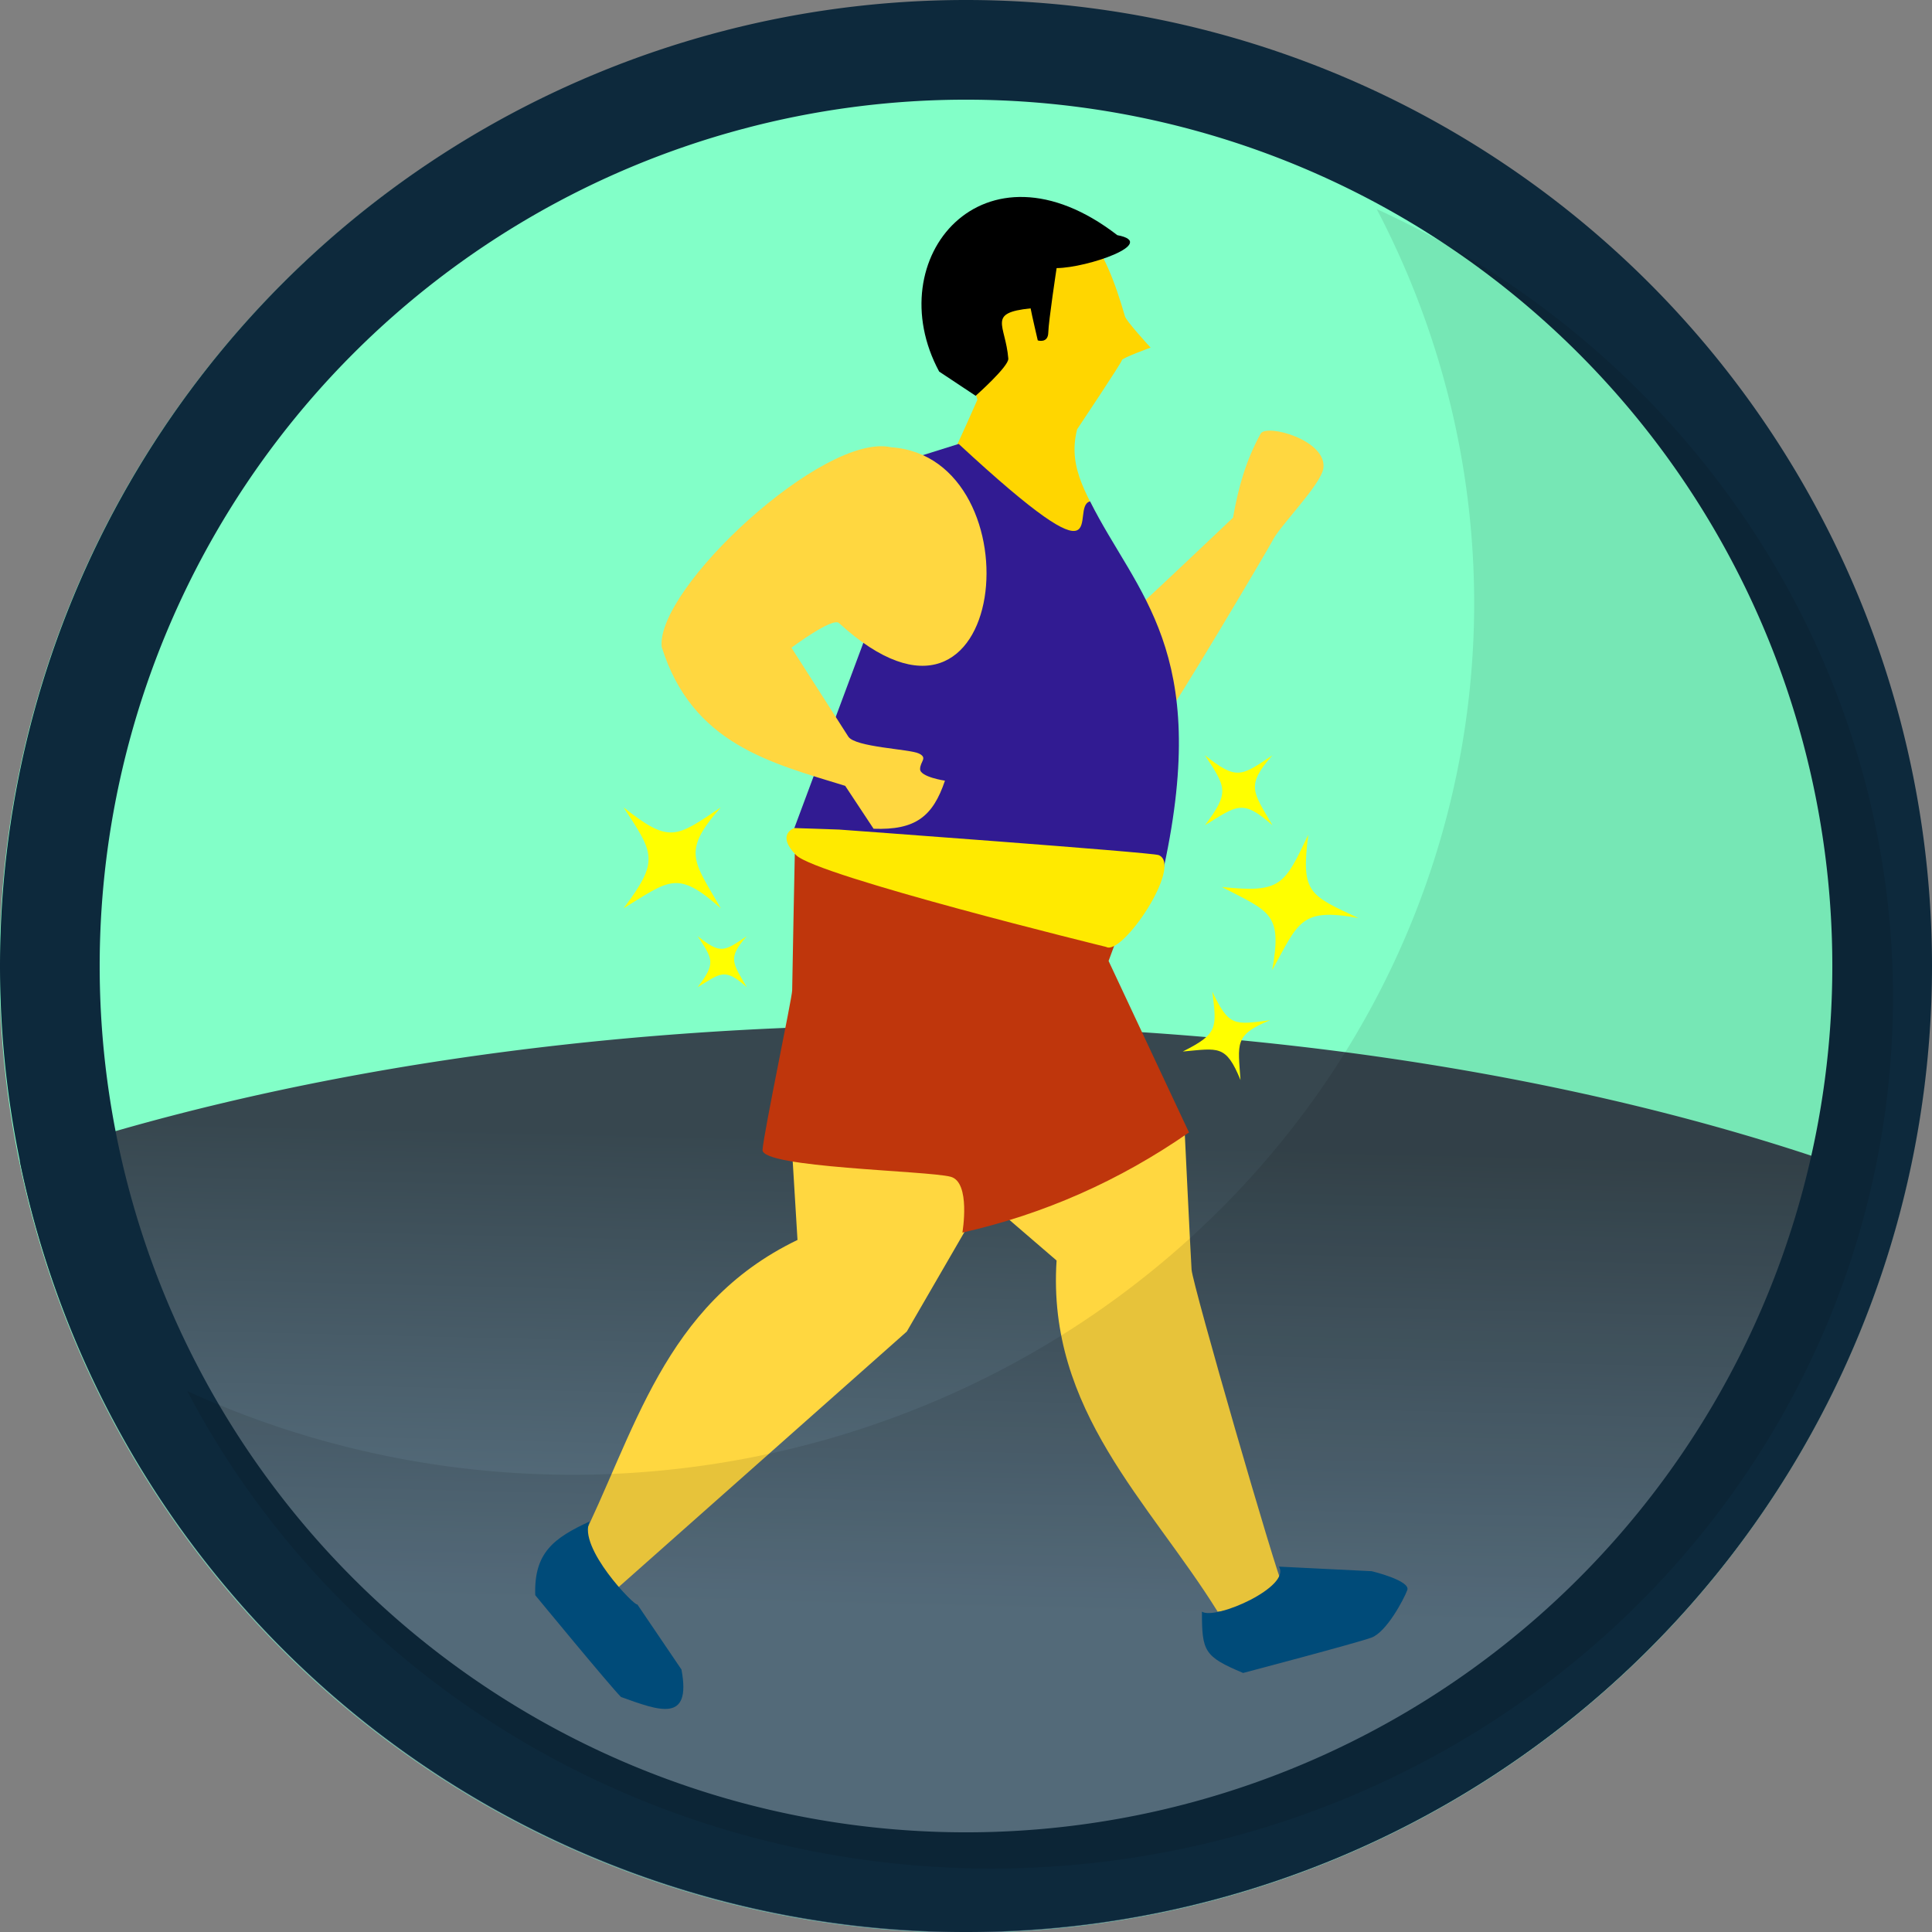
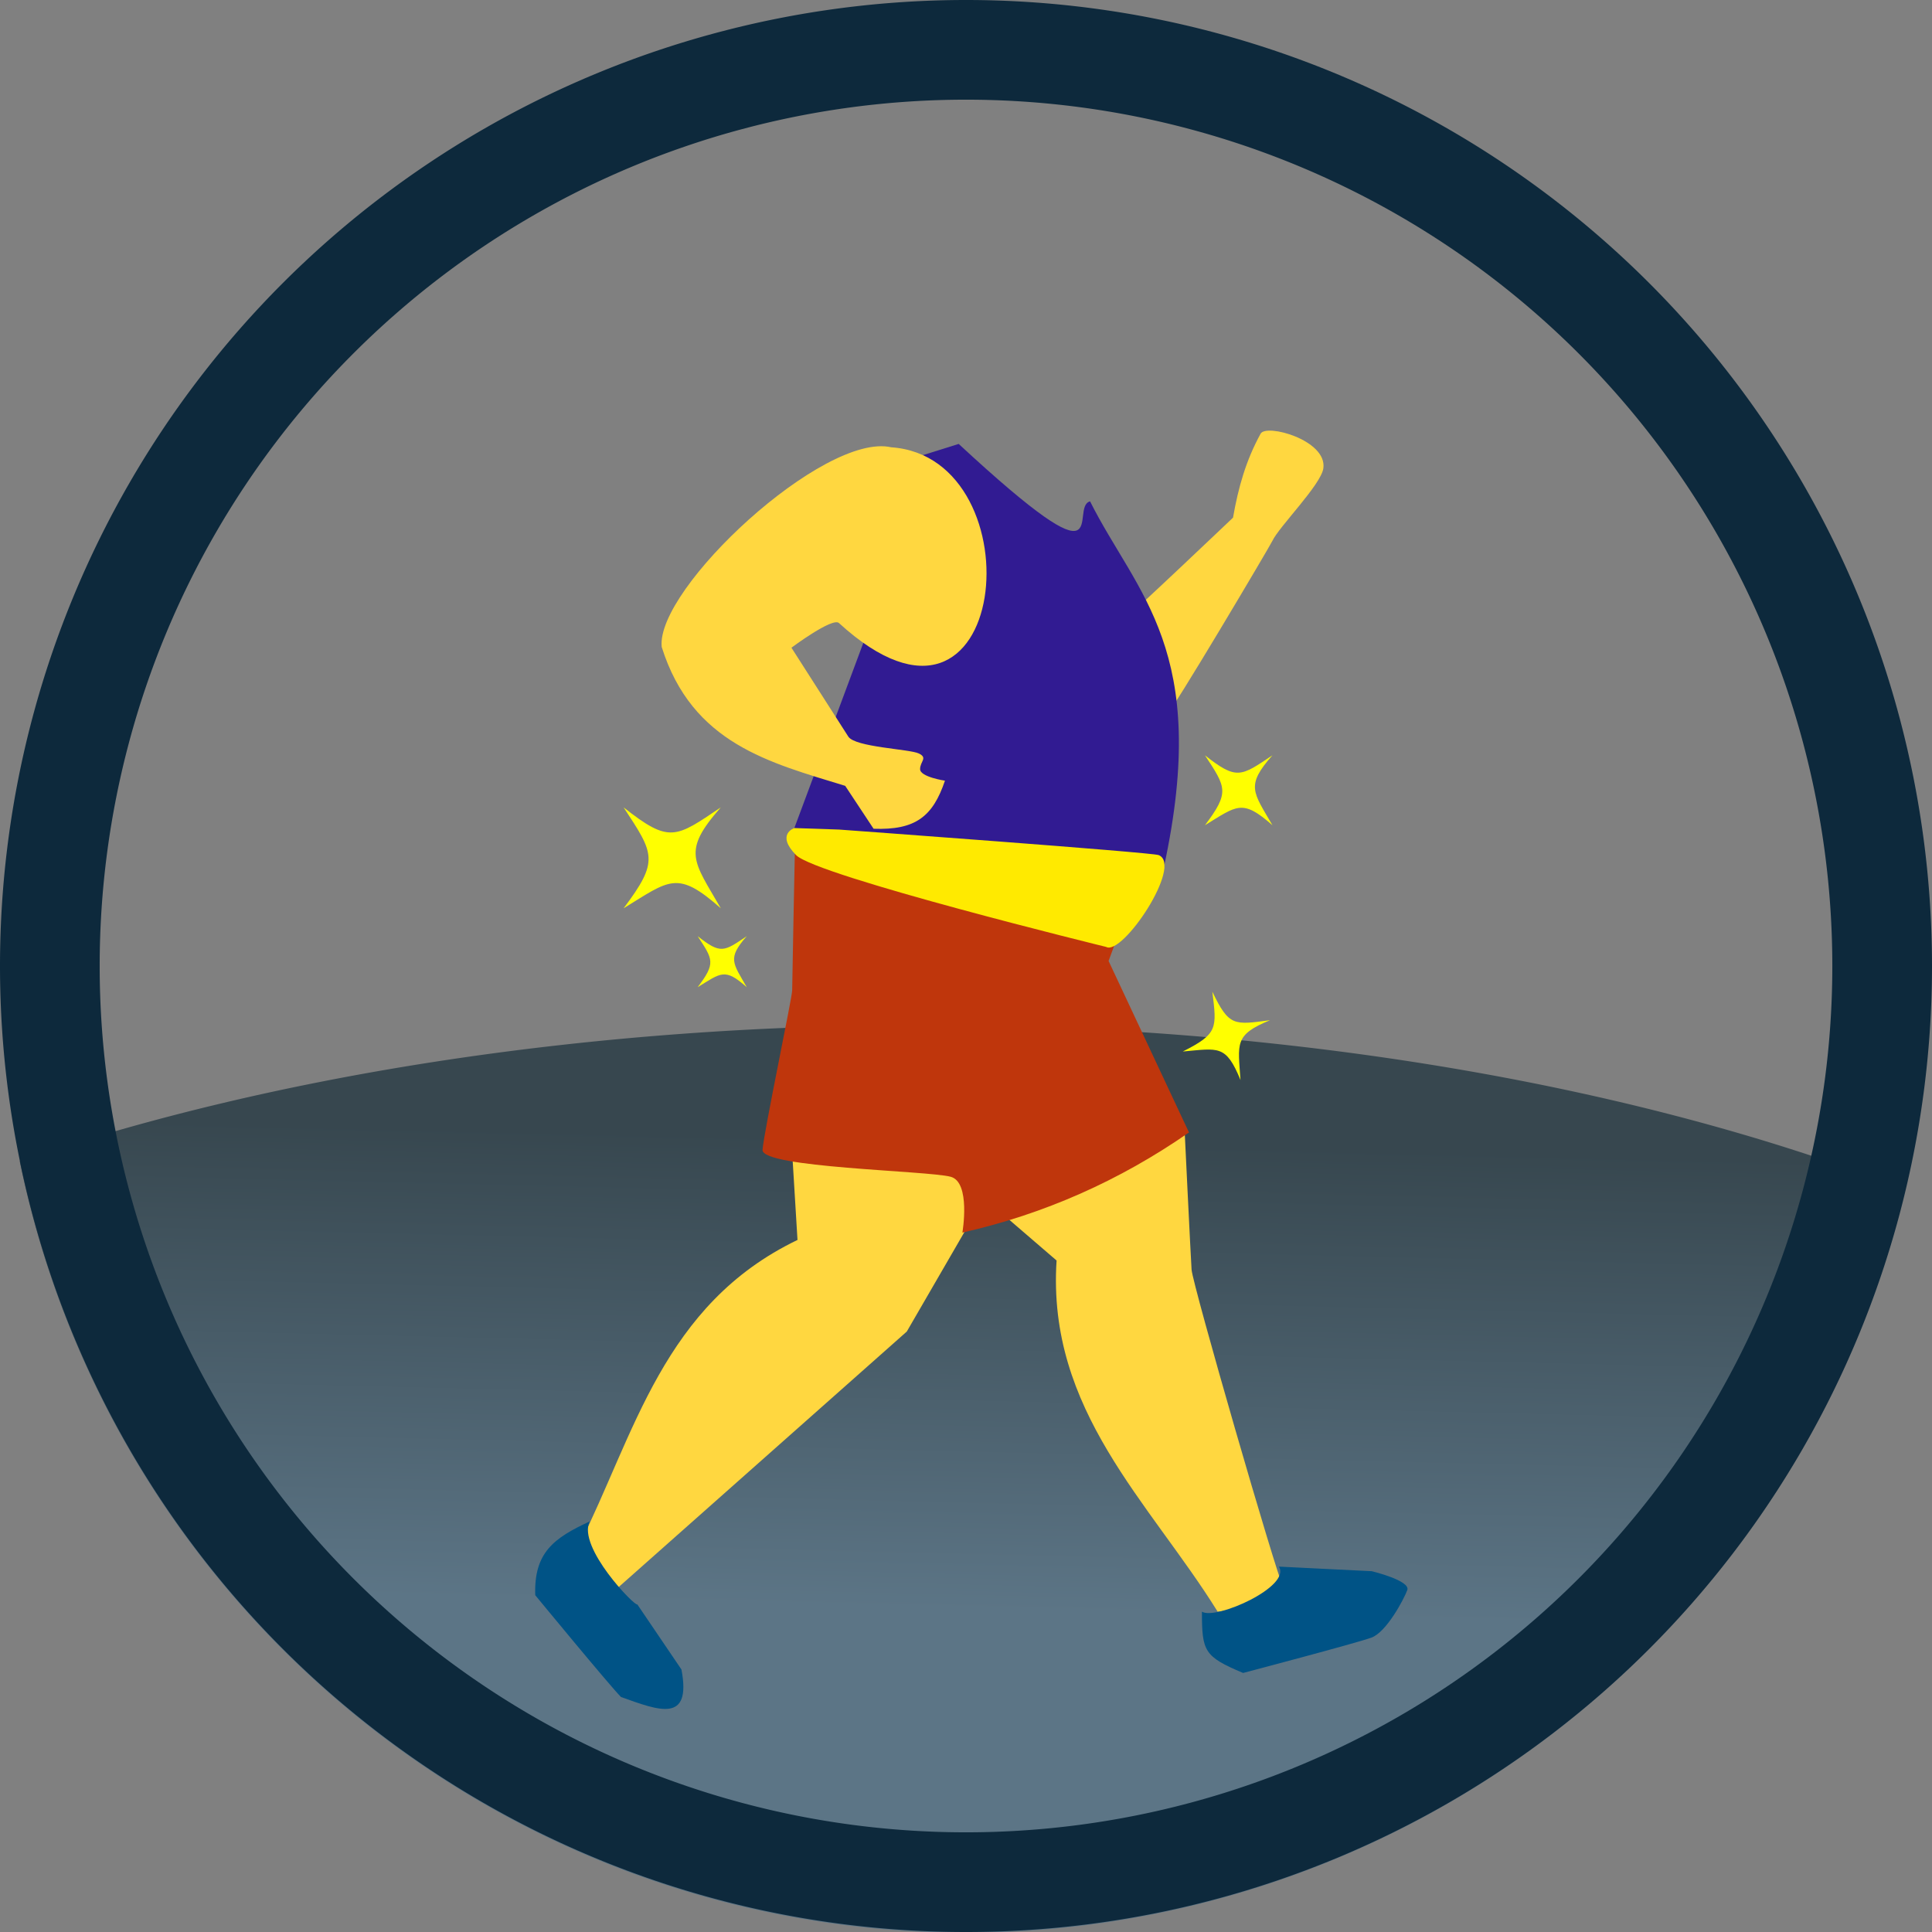
<svg xmlns="http://www.w3.org/2000/svg" xmlns:xlink="http://www.w3.org/1999/xlink" width="83" height="83" viewBox="0 0 21.96 21.96" xml:space="preserve">
  <rect x="0" y="0" width="21.96" height="21.96" fill="#808080" stroke="none" />
  <defs>
    <linearGradient id="a">
      <stop style="stop-color:#37474f;stop-opacity:1" offset="0" />
      <stop style="stop-color:#5c7586;stop-opacity:1" offset="1" />
    </linearGradient>
    <linearGradient xlink:href="#a" id="b" x1="6.897" y1="12.854" x2="6.77" y2="18.202" gradientUnits="userSpaceOnUse" />
  </defs>
-   <circle style="fill:#82ffc8;fill-opacity:1;stroke:none;stroke-width:1.423;stroke-linecap:round;stroke-linejoin:round;stroke-dasharray:none;stroke-opacity:1;paint-order:stroke markers fill;stop-color:#000" cx="10.973" cy="10.989" r="10.98" />
  <path style="fill:url(#b);fill-opacity:1;stroke:none;stroke-width:1.423;stroke-linecap:round;stroke-linejoin:round;stroke-dasharray:none;stroke-opacity:1;paint-order:stroke markers fill;stop-color:#000" d="M10.498 11.651A16.933 7.54 0 0 0 .224 13.198a10.98 10.98 0 0 0 10.75 8.77 10.98 10.98 0 0 0 10.681-8.448 16.933 7.54 0 0 0-11.157-1.869Z" />
  <path style="fill:#ffd740;fill-opacity:1;stroke-width:.265" d="M-230.775 53.113c.45-.215 12.032-11.234 12.032-11.234.582-3.354 1.448-6.396 3.068-9.343.589-1.17 7.425.692 6.998 3.841-.249 1.831-4.965 6.531-5.698 8.123-.257.558-11.402 19.38-11.71 19.237l-3.033.322zm-37.072 59.897.57 9.361c-15.01 7.215-18.13 21.653-24.41 34.17l4.019 4.92 32.569-28.881 6.455-11.143s.958-6.156.223-6.462c-.735-.306-19.426-1.965-19.426-1.965zm23.133 6.223 6.308 5.429c-1.095 16.712 10.362 26.92 17.95 39.132 0 0 8.236-.84 7.368-2.548-.868-1.708-10.166-33.907-10.275-35.566-.109-1.66-.77-15.393-.77-15.393z" transform="translate(36.327 1.612) scale(.102)" />
  <path style="fill:#bf360c;fill-opacity:1;stroke-width:.265" d="m-267.578 79.346 35.797 9.682-.83 2.254 8.96 19.11c-7.747 5.382-16.163 9.105-25.25 11.16 0 0 .959-5.621-1.31-6.223-2.6-.69-21.114-.995-20.962-3 .151-2.006 3.302-16.97 3.302-17.772 0-.801.293-15.211.293-15.211z" transform="translate(36.327 1.612) scale(.102)" />
-   <path style="fill:#ffd600;fill-opacity:1;stroke-width:.265" d="M-249.692 34.13c.261-.37 2.463-5.394 2.463-5.394l-4.716-15.932 16.413-3.498c2.461 3.077 3.655 6.406 4.733 10.096.036.461 2.868 3.53 2.868 3.53s-3.199 1.16-3.199 1.402c0 .241-4.989 7.702-4.989 7.702-1.159 4.591 1.462 7.569 3.204 11.732 0 0-6.08.06-6.594-.19-.513-.25-10.183-9.448-10.183-9.448z" transform="translate(36.327 1.612) scale(.102)" />
  <path style="fill:#311b92;fill-opacity:1;stroke-width:.265" d="M-267.658 76.549c14.016.925 27.705 7.759 41.213 4.266 5.237-24.193-3.051-30.402-8.228-40.748-2.404.614 3.26 10.175-14.643-6.401l-6.774 2.123c14.763.525 10.543 29.705-3.538 19.205z" transform="translate(36.327 1.612) scale(.102)" />
  <path style="fill:#ffea00;fill-opacity:1;stroke-width:.265" d="M-267.629 76.47s-2.095.692.198 3.017c2.292 2.326 34.545 10.228 34.545 10.228 1.81 1.04 8.616-9.117 5.856-10.232-.758-.306-35.62-2.845-35.62-2.845z" transform="translate(36.327 1.612) scale(.102)" />
  <path style="fill:#ffd740;fill-opacity:1;stroke-width:.265" d="M-256.836 34.04c-7.506-1.71-26.244 15.74-25.574 22.248 3.39 10.807 12.07 12.895 20.449 15.48l3.162 4.781c4.663.169 6.6-1.352 7.953-5.357 0 0-2.77-.411-2.77-1.285 0-.874.894-1.254-.15-1.75-1.045-.497-7.092-.689-7.85-1.878-.757-1.189-6.336-9.905-6.336-9.905s4.567-3.413 5.293-2.75c19.053 17.424 22.29-18.453 5.823-19.584z" transform="translate(36.327 1.612) scale(.102)" />
-   <path style="fill:#000;fill-opacity:1;stroke-width:.265" d="M-241.299 18.558c.108.63.797 3.572.797 3.572s1.148.366 1.172-.877c.025-1.242.928-7.181.928-7.181 3.443-.027 11.41-2.796 6.763-3.67-14.894-11.507-26.637 2.603-19.851 15.201l4.066 2.699s3.714-3.285 3.639-4.146c-.315-3.82-2.405-5.09 2.486-5.598z" transform="translate(36.327 1.612) scale(.102)" />
  <path style="fill:#005386;fill-opacity:1;stroke-width:.265" d="M-290.439 153.743c-1.383 2.86 5.063 9.514 5.313 9.241l4.917 7.255c1.148 6.05-2.538 4.562-6.738 3.064-1.255-1.262-9.554-11.345-9.554-11.345-.16-4.729 2.052-6.37 6.062-8.215zm68.231 10.051c1.538.966 9.989-2.796 8.575-5.02l10.347.51s4.357 1.048 3.96 2.107c-.397 1.06-2.322 4.683-3.993 5.295-1.671.613-14.3 3.938-14.3 3.938-4.362-1.83-4.589-2.416-4.589-6.83z" transform="translate(36.327 1.612) scale(.102)" />
  <path style="fill:#0d293c;fill-opacity:1;stroke:none;stroke-width:1.423;stroke-linecap:round;stroke-linejoin:round;stroke-dasharray:none;stroke-opacity:1;paint-order:stroke markers fill;stop-color:#000" d="M10.98 0A10.98 10.98 0 0 0 0 10.98a10.98 10.98 0 0 0 10.98 10.98 10.98 10.98 0 0 0 10.98-10.98A10.98 10.98 0 0 0 10.98 0Zm0 1.133a9.847 9.847 0 0 1 9.847 9.847 9.847 9.847 0 0 1-9.847 9.847 9.847 9.847 0 0 1-9.847-9.847 9.847 9.847 0 0 1 9.847-9.847Z" />
-   <path style="opacity:.095;mix-blend-mode:normal;fill:#000;fill-opacity:1;stroke:none;stroke-width:1.306;stroke-linecap:round;stroke-linejoin:round;stroke-dasharray:none;stroke-opacity:1;paint-order:stroke markers fill;stop-color:#000" d="M15.648 2.376a10.251 9.908 0 0 1 1.108 4.479 10.251 9.908 0 0 1-10.251 9.908 10.251 9.908 0 0 1-4.377-.952 10.251 9.908 0 0 0 9.137 5.428 10.251 9.908 0 0 0 10.252-9.907 10.251 9.908 0 0 0-5.87-8.956z" />
  <path style="opacity:1;fill:#ff0;stroke-width:.181" d="M7.088 9.177c.522.412.59.347 1.105 0-.445.504-.313.604 0 1.147-.496-.438-.58-.322-1.105 0 .408-.542.348-.617 0-1.147z" />
  <path style="opacity:1;fill:#ff0;stroke-width:.126" d="M13.696 8.585c.362.286.409.24.767 0-.309.349-.217.419 0 .795-.344-.303-.402-.223-.767 0 .283-.376.241-.428 0-.795z" />
  <path style="opacity:1;fill:#ff0;stroke-width:.12" d="M13.78 11.272c.19.398.248.378.656.324-.412.168-.363.267-.336.68-.166-.405-.25-.36-.656-.324.401-.202.387-.264.336-.68z" />
-   <path style="opacity:1;fill:#ff0;stroke-width:.181" d="M14.87 9.49c-.083.66.008.683.571.945-.66-.12-.679.045-.981.593.118-.65-.025-.662-.572-.946.675.07.709-.021.982-.593z" />
  <path style="opacity:1;fill:#ff0;stroke-width:.091" d="M7.93 10.641c.264.208.298.175.558 0-.224.254-.157.305 0 .58-.25-.222-.292-.163-.558 0 .207-.274.176-.312 0-.58z" />
</svg>